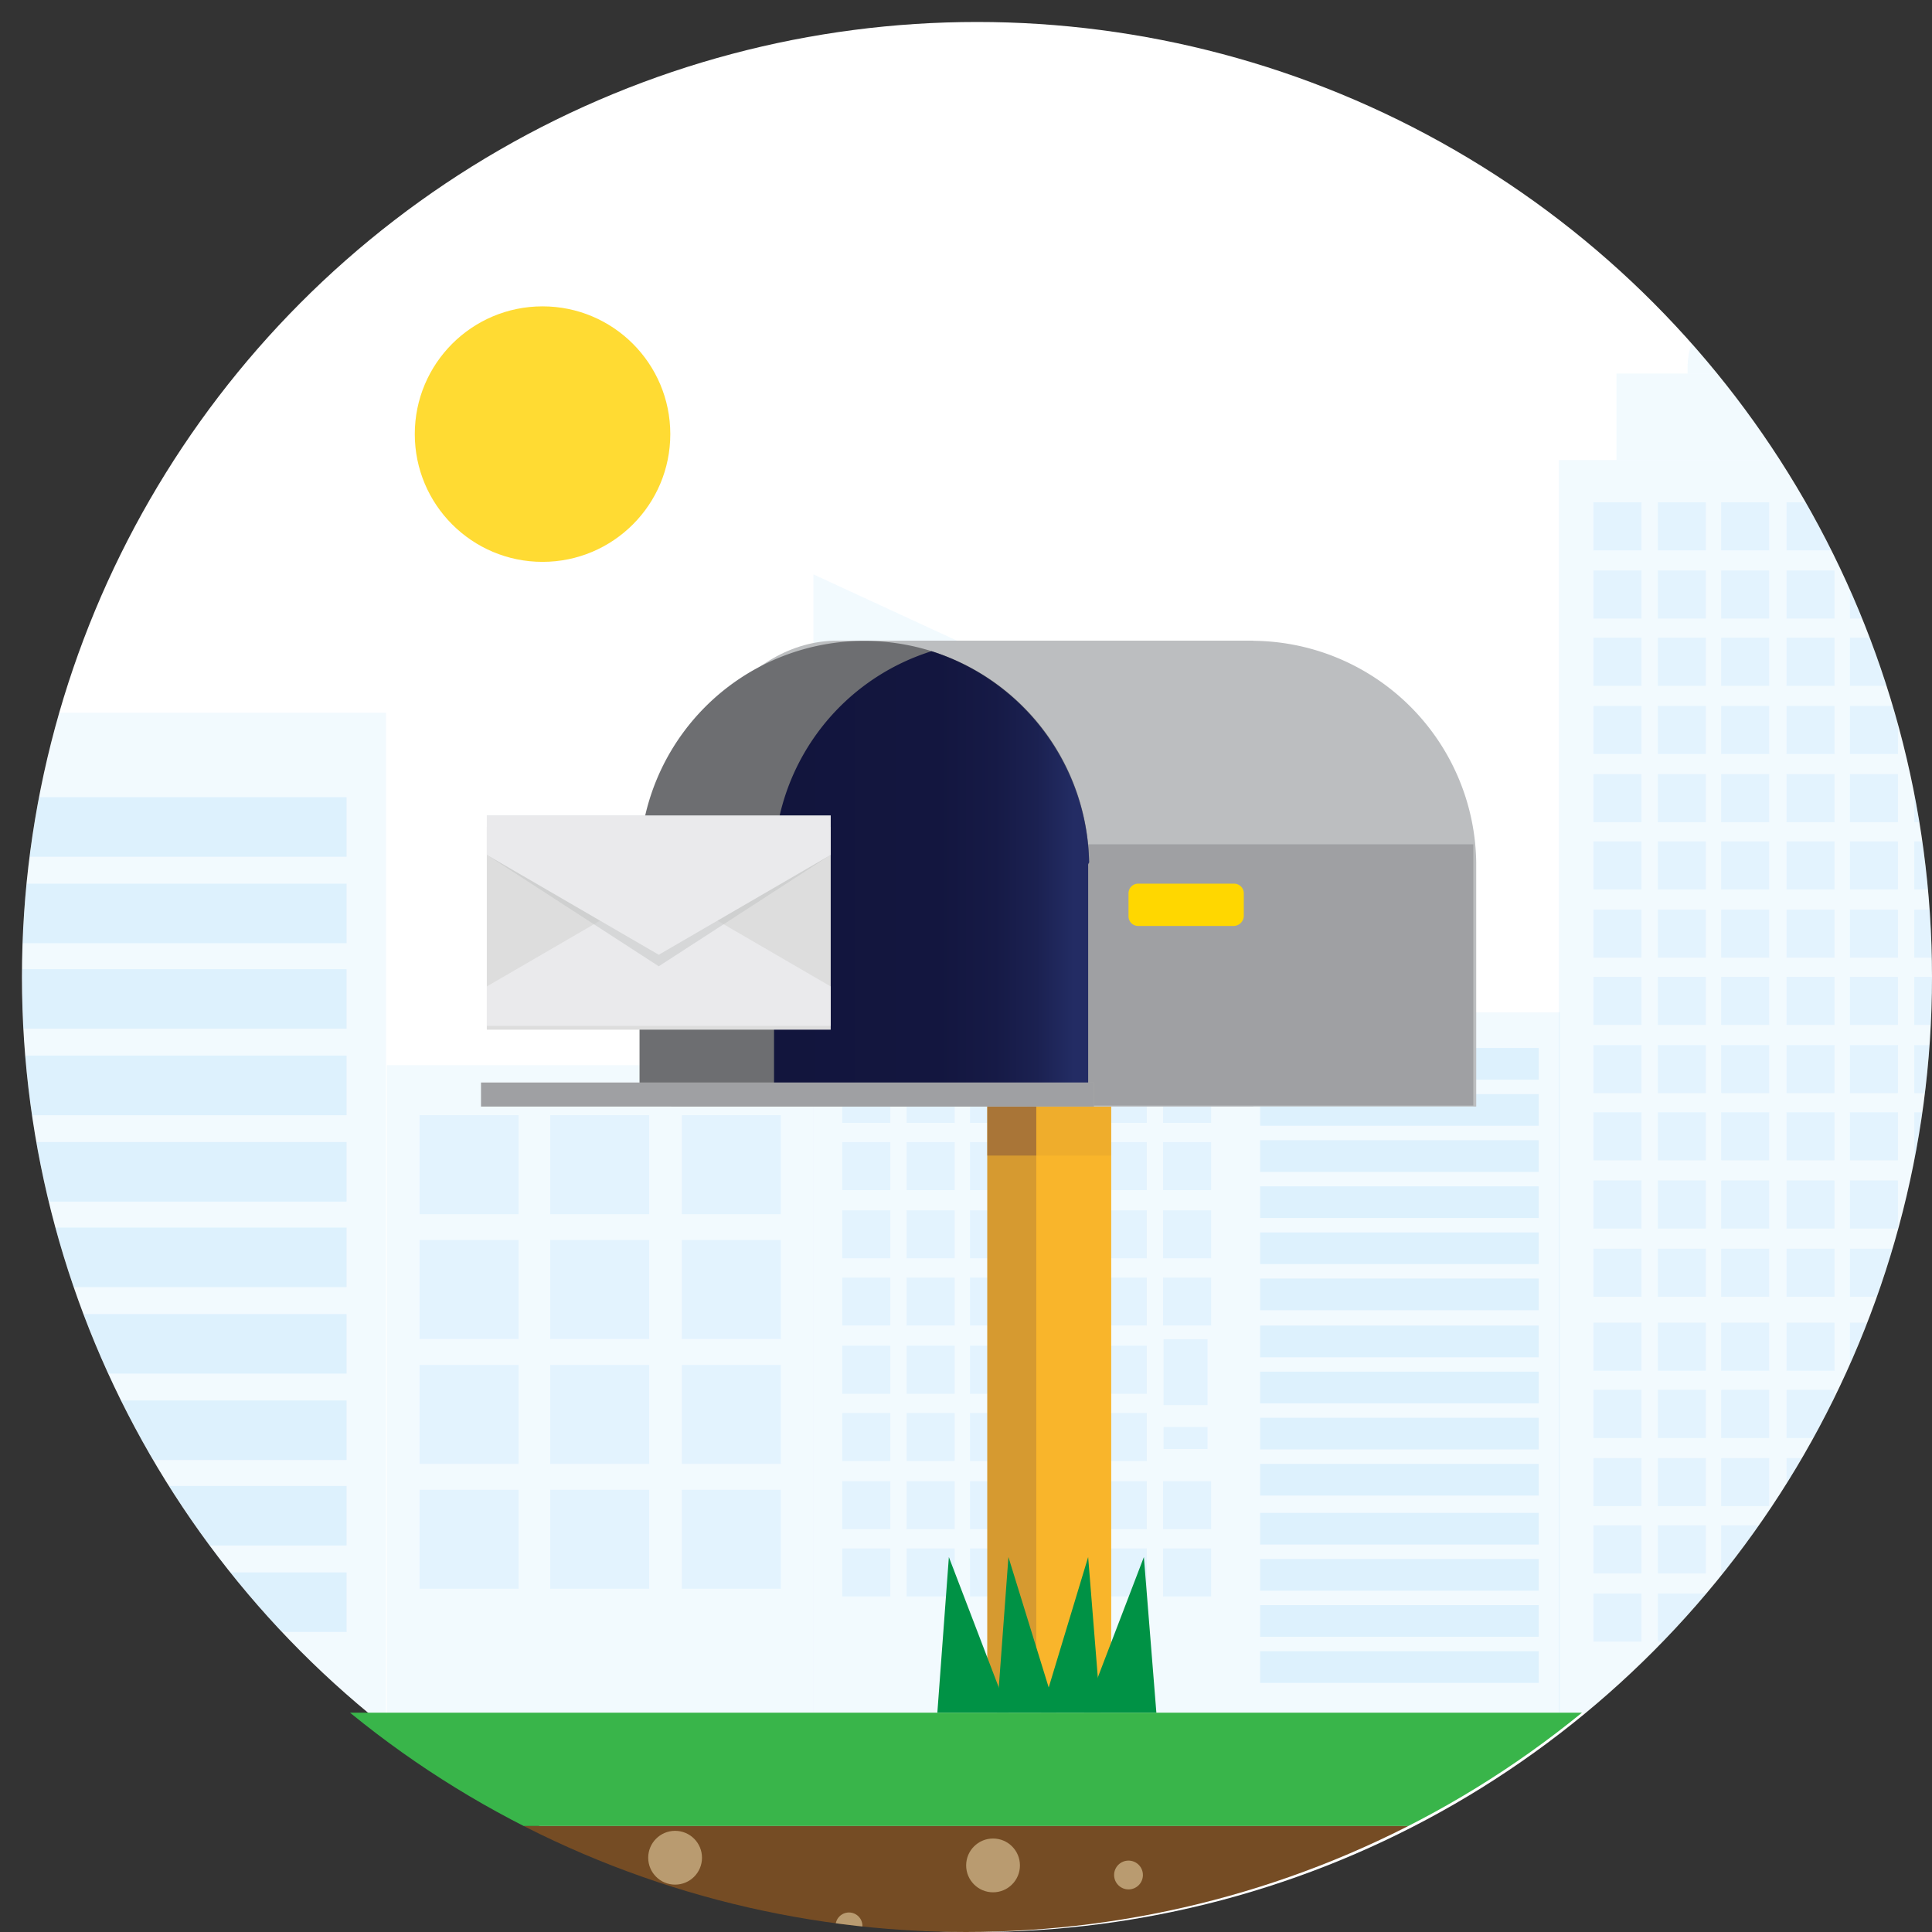
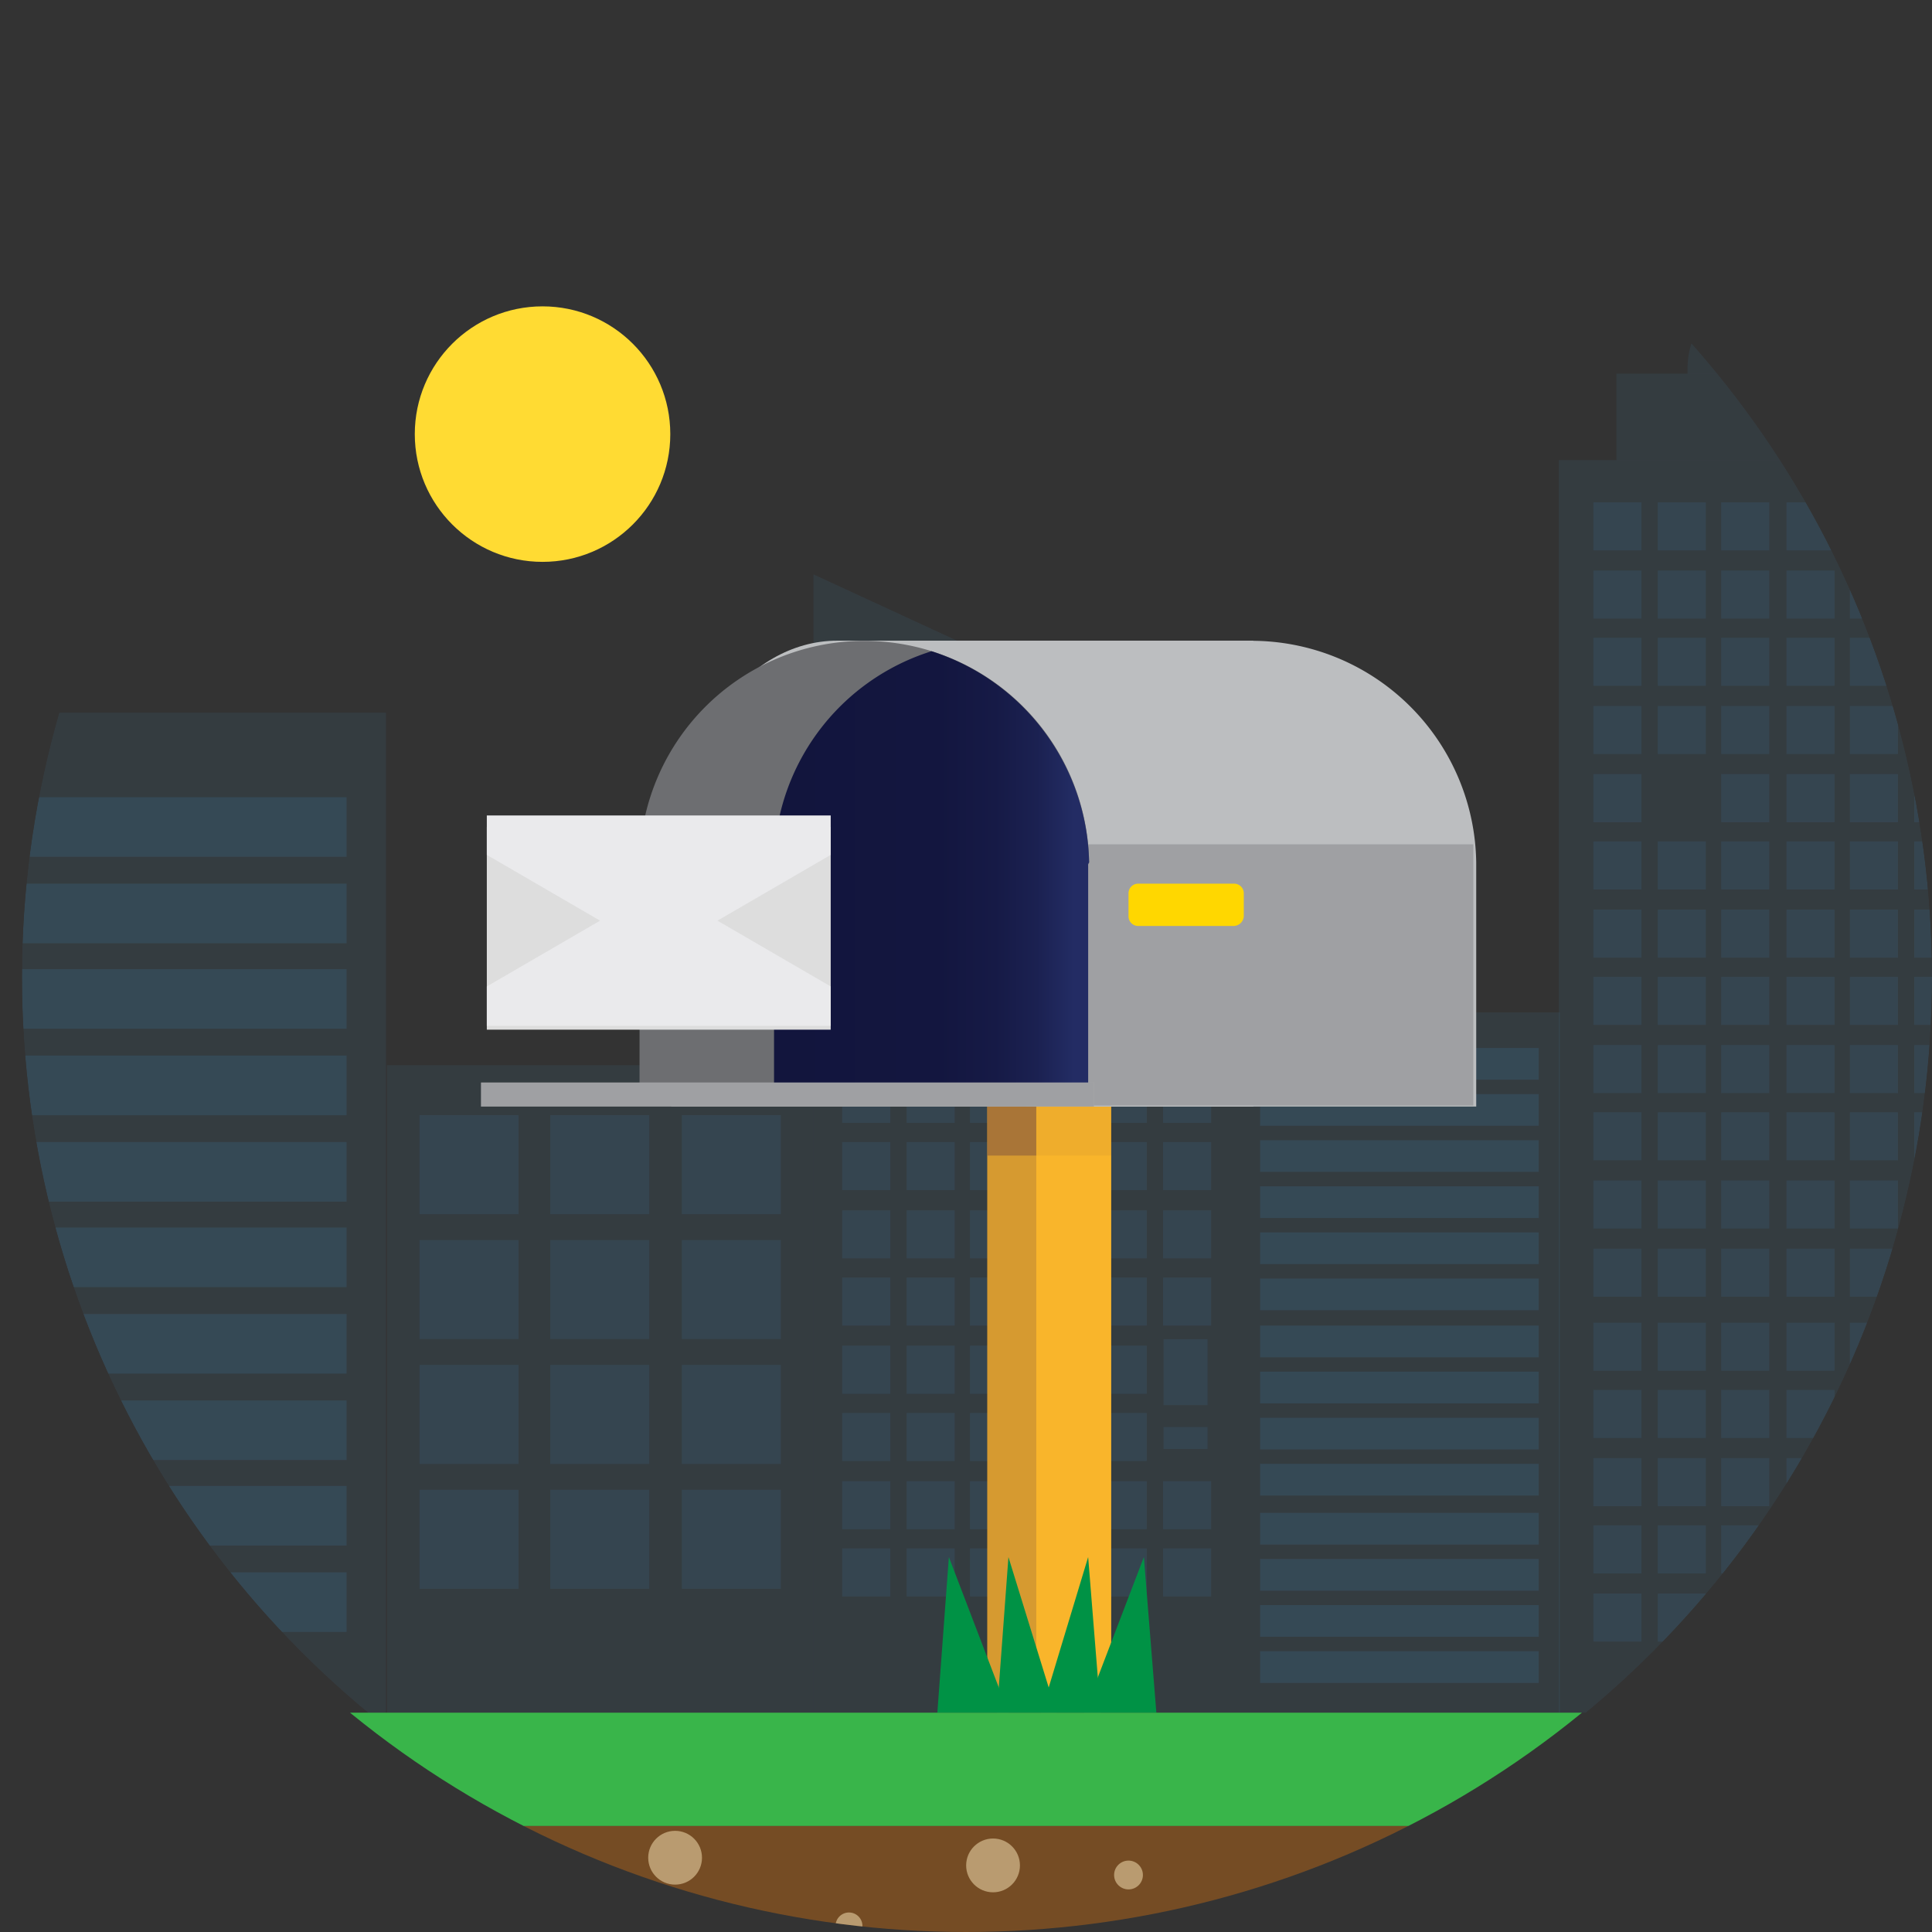
<svg xmlns="http://www.w3.org/2000/svg" width="88" height="88.001" viewBox="0 0 88 88.001">
  <rect x="0" y="0" width="88" height="88.001" fill="#333333" stroke="none" />
  <defs>
    <style>.a{fill:#fff;}.b{clip-path:url(#a);}.c{opacity:0.6;}.d,.e,.f{fill:#43b0f9;}.d{opacity:0.12;}.e{opacity:0.2;}.f{opacity:0.15;}.g{clip-path:url(#b);}.h{fill:#ffdb33;}.i{fill:#f9b52b;}.j,.k,.l{fill:#8b5e3c;}.j{opacity:0.32;}.k{opacity:0.09;}.l{opacity:0.56;}.m,.t{fill:#bcbec0;}.n,.o{fill:#6d6e71;}.n{opacity:0.36;}.p{fill:url(#d);}.q{fill:gold;}.r{fill:#ddd;}.s{fill:#eaeaec;}.t{opacity:0.43;}.u{fill:#009245;}.v{fill:#39b54a;}.w{fill:#754c24;}.x,.z{fill:#f9e4b7;}.y{clip-path:url(#h);}.z{opacity:0.52;}</style>
    <clipPath id="a">
      <circle cx="43.5" cy="43.5" r="43.5" transform="translate(0.17 0.17)" />
    </clipPath>
    <clipPath id="b">
      <ellipse cx="44" cy="43.5" rx="44" ry="43.5" transform="translate(0 0.17)" />
    </clipPath>
    <linearGradient id="d" y1="0.501" x2="0.998" y2="0.501" gradientUnits="objectBoundingBox">
      <stop offset="0" stop-color="#12153d" />
      <stop offset="0.517" stop-color="#13163f" />
      <stop offset="0.703" stop-color="#161a46" />
      <stop offset="0.836" stop-color="#1b2151" />
      <stop offset="0.942" stop-color="#222b62" />
      <stop offset="0.952" stop-color="#232c64" />
    </linearGradient>
    <clipPath id="h">
      <ellipse cx="43.5" cy="44" rx="43.5" ry="44" transform="translate(0.17 0)" />
    </clipPath>
  </defs>
  <g transform="translate(0.851 0.633)">
-     <circle class="a" cx="43.5" cy="43.5" r="43.5" transform="translate(0.149 0.368)" />
    <g transform="translate(-0.851 -0.633)">
      <g class="b" transform="translate(0.83 0.83)">
        <g class="c" transform="translate(-2.677 31.632)">
          <rect class="d" width="19.427" height="45.548" />
          <g transform="translate(1.75 3.85)">
            <rect class="e" width="15.883" height="2.713" />
            <rect class="e" width="15.883" height="2.713" transform="translate(0 3.938)" />
            <rect class="e" width="15.883" height="2.713" transform="translate(0 7.832)" />
            <rect class="e" width="15.883" height="2.713" transform="translate(0 11.77)" />
            <rect class="e" width="15.883" height="2.713" transform="translate(0 15.708)" />
            <rect class="e" width="15.883" height="2.713" transform="translate(0 19.602)" />
            <rect class="e" width="15.883" height="2.713" transform="translate(0 23.54)" />
            <rect class="e" width="15.883" height="2.713" transform="translate(0 27.477)" />
            <rect class="e" width="15.883" height="2.713" transform="translate(0 31.372)" />
            <rect class="e" width="15.883" height="2.713" transform="translate(0 35.309)" />
          </g>
        </g>
        <g class="c" transform="translate(55.647 45.284)">
          <rect class="d" width="14.57" height="31.897" />
          <g transform="translate(0.919 1.619)">
            <rect class="e" width="12.689" height="1.444" />
            <rect class="e" width="12.689" height="1.444" transform="translate(0 2.1)" />
            <rect class="e" width="12.689" height="1.444" transform="translate(0 4.2)" />
            <rect class="e" width="12.689" height="1.444" transform="translate(0 6.301)" />
            <rect class="e" width="12.689" height="1.444" transform="translate(0 8.401)" />
            <rect class="e" width="12.689" height="1.444" transform="translate(0 10.501)" />
            <rect class="e" width="12.689" height="1.444" transform="translate(0 12.645)" />
            <rect class="e" width="12.689" height="1.444" transform="translate(0 14.745)" />
            <rect class="e" width="12.689" height="1.444" transform="translate(0 16.845)" />
            <rect class="e" width="12.689" height="1.444" transform="translate(0 18.945)" />
            <rect class="e" width="12.689" height="1.444" transform="translate(0 21.177)" />
            <rect class="e" width="12.689" height="1.444" transform="translate(0 23.277)" />
            <rect class="e" width="12.689" height="1.444" transform="translate(0 25.377)" />
            <rect class="e" width="12.689" height="1.444" transform="translate(0 27.478)" />
          </g>
        </g>
        <g class="c" transform="translate(16.794 47.69)">
          <rect class="d" width="19.427" height="29.49" />
          <g transform="translate(1.488 2.275)">
            <rect class="f" width="4.507" height="4.507" />
            <rect class="f" width="4.507" height="4.507" transform="translate(5.951)" />
            <rect class="f" width="4.507" height="4.507" transform="translate(11.945)" />
          </g>
          <g transform="translate(1.488 7.963)">
            <rect class="f" width="4.507" height="4.507" />
            <rect class="f" width="4.507" height="4.507" transform="translate(5.951)" />
            <rect class="f" width="4.507" height="4.507" transform="translate(11.945)" />
          </g>
          <g transform="translate(1.488 13.651)">
            <rect class="f" width="4.507" height="4.507" />
            <rect class="f" width="4.507" height="4.507" transform="translate(5.951)" />
            <rect class="f" width="4.507" height="4.507" transform="translate(11.945)" />
          </g>
          <g transform="translate(1.488 19.339)">
            <rect class="f" width="4.507" height="4.507" />
            <rect class="f" width="4.507" height="4.507" transform="translate(5.951)" />
            <rect class="f" width="4.507" height="4.507" transform="translate(11.945)" />
          </g>
        </g>
        <g class="c" transform="translate(36.22 25.332)">
          <path class="d" d="M103.027,110.548H83.6V58.7l19.427,8.97Z" transform="translate(-83.6 -58.7)" />
          <g transform="translate(1.313 10.413)">
            <rect class="f" width="2.188" height="2.188" />
            <rect class="f" width="2.188" height="2.188" transform="translate(2.932)" />
            <rect class="f" width="2.188" height="2.188" transform="translate(5.819)" />
            <g transform="translate(8.795)">
              <rect class="f" width="2.188" height="2.188" />
              <rect class="f" width="2.188" height="2.188" transform="translate(2.888)" />
              <rect class="f" width="2.188" height="2.188" transform="translate(5.819)" />
            </g>
          </g>
          <g transform="translate(1.313 13.52)">
            <rect class="f" width="2.188" height="2.188" />
            <rect class="f" width="2.188" height="2.188" transform="translate(2.932)" />
            <rect class="f" width="2.188" height="2.188" transform="translate(5.819)" />
            <g transform="translate(8.795)">
              <rect class="f" width="2.188" height="2.188" />
              <rect class="f" width="2.188" height="2.188" transform="translate(2.888)" />
              <rect class="f" width="2.188" height="2.188" transform="translate(5.819)" />
            </g>
          </g>
          <g transform="translate(1.313 16.583)">
            <rect class="f" width="2.188" height="2.188" />
            <rect class="f" width="2.188" height="2.188" transform="translate(2.932)" />
            <rect class="f" width="2.188" height="2.188" transform="translate(5.819)" />
            <g transform="translate(8.795)">
              <rect class="f" width="2.188" height="2.188" />
              <rect class="f" width="2.188" height="2.188" transform="translate(2.888)" />
              <rect class="f" width="2.188" height="2.188" transform="translate(5.819)" />
            </g>
          </g>
          <g transform="translate(1.313 19.689)">
            <rect class="f" width="2.188" height="2.188" />
            <rect class="f" width="2.188" height="2.188" transform="translate(2.932)" />
            <rect class="f" width="2.188" height="2.188" transform="translate(5.819)" />
            <g transform="translate(8.795)">
              <rect class="f" width="2.188" height="2.188" />
              <rect class="f" width="2.188" height="2.188" transform="translate(2.888)" />
              <rect class="f" width="2.188" height="2.188" transform="translate(5.819)" />
            </g>
          </g>
          <g transform="translate(1.313 22.796)">
            <rect class="f" width="2.188" height="2.188" />
            <rect class="f" width="2.188" height="2.188" transform="translate(2.932)" />
            <rect class="f" width="2.188" height="2.188" transform="translate(5.819)" />
            <g transform="translate(8.795)">
              <rect class="f" width="2.188" height="2.188" />
              <rect class="f" width="2.188" height="2.188" transform="translate(2.888)" />
              <rect class="f" width="2.188" height="2.188" transform="translate(5.819)" />
            </g>
          </g>
          <g transform="translate(1.313 25.859)">
            <rect class="f" width="2.188" height="2.188" />
            <rect class="f" width="2.188" height="2.188" transform="translate(2.932)" />
            <rect class="f" width="2.188" height="2.188" transform="translate(5.819)" />
            <g transform="translate(8.795)">
              <rect class="f" width="2.188" height="2.188" />
              <rect class="f" width="2.188" height="2.188" transform="translate(2.888)" />
              <rect class="f" width="2.188" height="2.188" transform="translate(5.819)" />
            </g>
          </g>
          <g transform="translate(1.313 28.965)">
            <rect class="f" width="2.188" height="2.188" />
            <rect class="f" width="2.188" height="2.188" transform="translate(2.932)" />
            <rect class="f" width="2.188" height="2.188" transform="translate(5.819)" />
            <g transform="translate(8.795)">
              <rect class="f" width="2.188" height="2.188" />
              <rect class="f" width="2.188" height="2.188" transform="translate(2.888)" />
              <rect class="f" width="2.188" height="2.188" transform="translate(5.819)" />
            </g>
          </g>
          <g transform="translate(1.313 32.028)">
            <rect class="f" width="2.188" height="2.188" />
            <rect class="f" width="2.188" height="2.188" transform="translate(2.932)" />
            <rect class="f" width="2.188" height="2.188" transform="translate(5.819)" />
            <g transform="translate(8.795)">
              <rect class="f" width="2.188" height="2.188" />
              <rect class="f" width="2.188" height="2.188" transform="translate(2.888)" />
              <rect class="f" width="2.188" height="2.188" transform="translate(5.819)" />
            </g>
          </g>
          <g transform="translate(1.313 35.134)">
            <g transform="translate(0 0)">
              <rect class="f" width="2.188" height="2.188" />
              <rect class="f" width="2.188" height="2.188" transform="translate(2.932)" />
              <rect class="f" width="2.188" height="2.188" transform="translate(5.819)" />
            </g>
            <g transform="translate(8.795 0)">
              <rect class="f" width="2.188" height="2.188" />
              <rect class="f" width="2.188" height="2.188" transform="translate(2.888)" />
              <rect class="f" width="2" height="3" transform="translate(5.842 -0.296)" />
            </g>
          </g>
          <g transform="translate(1.313 38.197)">
            <g transform="translate(0 0)">
              <rect class="f" width="2.188" height="2.188" />
              <rect class="f" width="2.188" height="2.188" transform="translate(2.932)" />
              <rect class="f" width="2.188" height="2.188" transform="translate(5.819)" />
            </g>
            <g transform="translate(8.795 0)">
              <rect class="f" width="2.188" height="2.188" transform="translate(0 0)" />
              <rect class="f" width="2.188" height="2.188" transform="translate(2.888 0)" />
              <rect class="f" width="2" height="1" transform="translate(5.842 0.641)" />
            </g>
          </g>
          <g transform="translate(1.313 41.304)">
            <g transform="translate(0 0)">
              <rect class="f" width="2.188" height="2.188" />
              <rect class="f" width="2.188" height="2.188" transform="translate(2.932)" />
              <rect class="f" width="2.188" height="2.188" transform="translate(5.819)" />
            </g>
            <g transform="translate(8.795 0)">
              <rect class="f" width="2.188" height="2.188" />
              <rect class="f" width="2.188" height="2.188" transform="translate(2.888)" />
              <rect class="f" width="2.188" height="2.188" transform="translate(5.819)" />
            </g>
          </g>
          <g transform="translate(1.313 44.367)">
            <g transform="translate(0 0)">
              <rect class="f" width="2.188" height="2.188" />
              <rect class="f" width="2.188" height="2.188" transform="translate(2.932)" />
              <rect class="f" width="2.188" height="2.188" transform="translate(5.819)" />
            </g>
            <g transform="translate(8.795 0)">
              <rect class="f" width="2.188" height="2.188" />
              <rect class="f" width="2.188" height="2.188" transform="translate(2.888)" />
              <rect class="f" width="2.188" height="2.188" transform="translate(5.819)" />
            </g>
          </g>
        </g>
        <g class="c" transform="translate(70.173 12.249)">
          <rect class="d" width="19.952" height="57.055" transform="translate(0 7.876)" />
          <rect class="d" width="13.826" height="3.938" transform="translate(2.625 3.938)" />
          <path class="d" d="M181.951,32.738H174.6v-.263a3.7,3.7,0,0,1,3.675-3.675h0a3.7,3.7,0,0,1,3.675,3.675Z" transform="translate(-168.737 -28.8)" />
          <g transform="translate(1.575 9.801)">
            <rect class="f" width="2.188" height="2.188" />
            <rect class="f" width="2.188" height="2.188" transform="translate(2.932)" />
            <rect class="f" width="2.188" height="2.188" transform="translate(5.819)" />
            <g transform="translate(8.795)">
              <rect class="f" width="2.188" height="2.188" />
              <rect class="f" width="2.188" height="2.188" transform="translate(2.888)" />
              <rect class="f" width="2.188" height="2.188" transform="translate(5.819)" />
            </g>
          </g>
          <g transform="translate(1.575 12.907)">
            <rect class="f" width="2.188" height="2.188" />
            <rect class="f" width="2.188" height="2.188" transform="translate(2.932)" />
            <rect class="f" width="2.188" height="2.188" transform="translate(5.819)" />
            <g transform="translate(8.795)">
              <rect class="f" width="2.188" height="2.188" />
              <rect class="f" width="2.188" height="2.188" transform="translate(2.888)" />
              <rect class="f" width="2.188" height="2.188" transform="translate(5.819)" />
            </g>
          </g>
          <g transform="translate(1.575 15.97)">
            <rect class="f" width="2.188" height="2.188" />
            <rect class="f" width="2.188" height="2.188" transform="translate(2.932)" />
            <rect class="f" width="2.188" height="2.188" transform="translate(5.819)" />
            <g transform="translate(8.795)">
              <rect class="f" width="2.188" height="2.188" />
              <rect class="f" width="2.188" height="2.188" transform="translate(2.888)" />
              <rect class="f" width="2.188" height="2.188" transform="translate(5.819)" />
            </g>
          </g>
          <g transform="translate(1.575 19.077)">
            <rect class="f" width="2.188" height="2.188" />
            <rect class="f" width="2.188" height="2.188" transform="translate(2.932)" />
            <rect class="f" width="2.188" height="2.188" transform="translate(5.819)" />
            <g transform="translate(8.795)">
              <rect class="f" width="2.188" height="2.188" />
              <rect class="f" width="2.188" height="2.188" transform="translate(2.888)" />
              <rect class="f" width="2.188" height="2.188" transform="translate(5.819)" />
            </g>
          </g>
          <g transform="translate(1.575 22.183)">
            <rect class="f" width="2.188" height="2.188" />
-             <rect class="f" width="2.188" height="2.188" transform="translate(2.932)" />
            <rect class="f" width="2.188" height="2.188" transform="translate(5.819)" />
            <g transform="translate(8.795)">
              <rect class="f" width="2.188" height="2.188" />
              <rect class="f" width="2.188" height="2.188" transform="translate(2.888)" />
              <rect class="f" width="2.188" height="2.188" transform="translate(5.819)" />
            </g>
          </g>
          <g transform="translate(1.575 25.246)">
            <rect class="f" width="2.188" height="2.188" />
            <rect class="f" width="2.188" height="2.188" transform="translate(2.932)" />
            <rect class="f" width="2.188" height="2.188" transform="translate(5.819)" />
            <g transform="translate(8.795)">
              <rect class="f" width="2.188" height="2.188" />
              <rect class="f" width="2.188" height="2.188" transform="translate(2.888)" />
              <rect class="f" width="2.188" height="2.188" transform="translate(5.819)" />
            </g>
          </g>
          <g transform="translate(1.575 28.353)">
            <rect class="f" width="2.188" height="2.188" />
            <rect class="f" width="2.188" height="2.188" transform="translate(2.932)" />
            <rect class="f" width="2.188" height="2.188" transform="translate(5.819)" />
            <g transform="translate(8.795)">
              <rect class="f" width="2.188" height="2.188" />
              <rect class="f" width="2.188" height="2.188" transform="translate(2.888)" />
              <rect class="f" width="2.188" height="2.188" transform="translate(5.819)" />
            </g>
          </g>
          <g transform="translate(1.575 31.415)">
            <rect class="f" width="2.188" height="2.188" />
            <rect class="f" width="2.188" height="2.188" transform="translate(2.932)" />
            <rect class="f" width="2.188" height="2.188" transform="translate(5.819)" />
            <g transform="translate(8.795)">
              <rect class="f" width="2.188" height="2.188" />
              <rect class="f" width="2.188" height="2.188" transform="translate(2.888)" />
              <rect class="f" width="2.188" height="2.188" transform="translate(5.819)" />
            </g>
          </g>
          <g transform="translate(1.575 34.522)">
            <rect class="f" width="2.188" height="2.188" />
            <rect class="f" width="2.188" height="2.188" transform="translate(2.932)" />
            <rect class="f" width="2.188" height="2.188" transform="translate(5.819)" />
            <g transform="translate(8.795)">
              <rect class="f" width="2.188" height="2.188" />
              <rect class="f" width="2.188" height="2.188" transform="translate(2.888)" />
              <rect class="f" width="2.188" height="2.188" transform="translate(5.819)" />
            </g>
          </g>
          <g transform="translate(1.575 37.585)">
            <rect class="f" width="2.188" height="2.188" />
            <rect class="f" width="2.188" height="2.188" transform="translate(2.932)" />
            <rect class="f" width="2.188" height="2.188" transform="translate(5.819)" />
            <g transform="translate(8.795)">
              <rect class="f" width="2.188" height="2.188" />
              <rect class="f" width="2.188" height="2.188" transform="translate(2.888)" />
              <rect class="f" width="2.188" height="2.188" transform="translate(5.819)" />
            </g>
          </g>
          <g transform="translate(1.575 40.691)">
            <rect class="f" width="2.188" height="2.188" />
            <rect class="f" width="2.188" height="2.188" transform="translate(2.932)" />
            <rect class="f" width="2.188" height="2.188" transform="translate(5.819)" />
            <g transform="translate(8.795)">
              <rect class="f" width="2.188" height="2.188" />
              <rect class="f" width="2.188" height="2.188" transform="translate(2.888)" />
              <rect class="f" width="2.188" height="2.188" transform="translate(5.819)" />
            </g>
          </g>
          <g transform="translate(1.575 43.798)">
            <rect class="f" width="2.188" height="2.188" />
            <rect class="f" width="2.188" height="2.188" transform="translate(2.932)" />
            <rect class="f" width="2.188" height="2.188" transform="translate(5.819)" />
            <g transform="translate(8.795)">
              <rect class="f" width="2.188" height="2.188" />
              <rect class="f" width="2.188" height="2.188" transform="translate(2.888)" />
              <rect class="f" width="2.188" height="2.188" transform="translate(5.819)" />
            </g>
          </g>
          <g transform="translate(1.575 47.167)">
            <rect class="f" width="2.188" height="2.188" />
            <rect class="f" width="2.188" height="2.188" transform="translate(2.932)" />
            <rect class="f" width="2.188" height="2.188" transform="translate(5.819)" />
            <g transform="translate(8.795)">
              <rect class="f" width="2.188" height="2.188" />
              <rect class="f" width="2.188" height="2.188" transform="translate(2.888)" />
              <rect class="f" width="2.188" height="2.188" transform="translate(5.819)" />
            </g>
          </g>
          <g transform="translate(1.575 50.23)">
            <rect class="f" width="2.188" height="2.188" />
            <rect class="f" width="2.188" height="2.188" transform="translate(2.932)" />
            <rect class="f" width="2.188" height="2.188" transform="translate(5.819)" />
            <g transform="translate(8.795)">
              <rect class="f" width="2.188" height="2.188" />
              <rect class="f" width="2.188" height="2.188" transform="translate(2.888)" />
              <rect class="f" width="2.188" height="2.188" transform="translate(5.819)" />
            </g>
          </g>
          <g transform="translate(1.575 53.336)">
            <rect class="f" width="2.188" height="2.188" />
            <rect class="f" width="2.188" height="2.188" transform="translate(2.932)" />
            <rect class="f" width="2.188" height="2.188" transform="translate(5.819)" />
            <g transform="translate(8.795)">
              <rect class="f" width="2.188" height="2.188" />
              <rect class="f" width="2.188" height="2.188" transform="translate(2.888)" />
              <rect class="f" width="2.188" height="2.188" transform="translate(5.819)" />
            </g>
          </g>
          <g transform="translate(1.575 56.399)">
            <rect class="f" width="2.188" height="2.188" />
            <rect class="f" width="2.188" height="2.188" transform="translate(2.932)" />
            <rect class="f" width="2.188" height="2.188" transform="translate(5.819)" />
            <g transform="translate(8.795)">
              <rect class="f" width="2.188" height="2.188" />
              <rect class="f" width="2.188" height="2.188" transform="translate(2.888)" />
              <rect class="f" width="2.188" height="2.188" transform="translate(5.819)" />
            </g>
          </g>
          <g transform="translate(1.575 59.505)">
            <rect class="f" width="2.188" height="2.188" />
            <rect class="f" width="2.188" height="2.188" transform="translate(2.932)" />
            <rect class="f" width="2.188" height="2.188" transform="translate(5.819)" />
            <g transform="translate(8.795)">
              <rect class="f" width="2.188" height="2.188" />
              <rect class="f" width="2.188" height="2.188" transform="translate(2.888)" />
              <rect class="f" width="2.188" height="2.188" transform="translate(5.819)" />
            </g>
          </g>
        </g>
      </g>
      <g class="g" transform="translate(0 0.83)">
        <circle class="h" cx="5.819" cy="5.819" r="5.819" transform="translate(18.893 13.124)" />
      </g>
      <g class="b" transform="translate(0.83 0.83)">
        <g transform="translate(44.14 49.572)">
          <rect class="i" width="5.644" height="27.478" />
          <rect class="j" width="2.231" height="27.478" />
          <rect class="k" width="5.644" height="2.231" />
          <rect class="l" width="2.231" height="2.231" />
        </g>
        <g transform="translate(21.081 28.351)">
          <g transform="translate(7.219)">
            <path class="m" d="M95.315,65.644V86.821H68.8V75.838c0-5.644,3.413-10.238,7.569-10.238H95.315Z" transform="translate(-67.356 -65.6)" />
            <path class="m" d="M126.277,75.763a10.239,10.239,0,0,0-20.477.175V86.877h20.477V75.763Z" transform="translate(-88.167 -65.656)" />
            <rect class="n" width="20.652" height="11.901" transform="translate(17.327 9.276)" />
            <path class="o" d="M85.933,75.838V86.777H65.5V75.838a10.239,10.239,0,0,1,20.477-.131A.161.161,0,0,0,85.933,75.838Z" transform="translate(-65.5 -65.6)" />
            <path class="p" d="M93.808,76.457V87.4H79.5V76.457A10.23,10.23,0,0,1,86.676,66.7a10.317,10.317,0,0,1,7.176,9.626A.161.161,0,0,0,93.808,76.457Z" transform="translate(-73.374 -66.219)" />
          </g>
          <rect class="m" width="27.915" height="1.094" transform="translate(0 20.127)" />
          <rect class="n" width="27.915" height="1.094" transform="translate(0 20.127)" />
        </g>
        <path class="q" d="M121.213,92.825h-4.375a.438.438,0,0,1-.438-.438v-1.05a.438.438,0,0,1,.438-.438h4.375a.438.438,0,0,1,.438.438v1.05A.471.471,0,0,1,121.213,92.825Z" transform="translate(-65.828 -51.479)" />
        <g transform="translate(21.344 36.314)">
          <rect class="r" width="15.664" height="9.232" transform="translate(0 0.525)" />
          <path class="s" d="M49.6,95.75v1.794H65.264V95.75L57.432,91.2Z" transform="translate(-49.6 -87.962)" />
-           <path class="t" d="M65.264,85.594V83.8H49.6v1.794l7.832,5.075Z" transform="translate(-49.6 -83.8)" />
+           <path class="t" d="M65.264,85.594V83.8v1.794l7.832,5.075Z" transform="translate(-49.6 -83.8)" />
          <path class="s" d="M65.264,85.594V83.8H49.6v1.794l7.832,4.55Z" transform="translate(-49.6 -83.8)" />
        </g>
        <g transform="translate(41.865 70.092)">
          <path class="u" d="M99.738,168.088H96.5L97.025,161Z" transform="translate(-96.5 -161)" />
          <path class="u" d="M105.413,168.088H102.7l.525-7.088Z" transform="translate(-99.987 -161)" />
          <path class="u" d="M107.3,168.088h2.713L109.444,161Z" transform="translate(-102.575 -161)" />
          <path class="u" d="M111.8,168.088h3.282L114.513,161Z" transform="translate(-105.106 -161)" />
        </g>
      </g>
      <g class="g" transform="translate(0 0.83)">
        <rect class="v" width="93.459" height="5.163" transform="translate(-1.891 77.181)" />
      </g>
      <g class="g" transform="translate(0 0.83)">
        <rect class="w" width="93.459" height="5.163" transform="translate(-1.891 82.343)" />
      </g>
      <g class="b" transform="translate(0.83 0.83)">
        <circle class="x" cx="0.656" cy="0.656" r="0.656" transform="translate(-0.883 83.35)" />
      </g>
      <g class="y" transform="translate(0.83 0)">
        <circle class="x" cx="0.656" cy="0.656" r="0.656" transform="translate(4.586 85.974)" />
      </g>
      <g class="g" transform="translate(0 0.83)">
        <circle class="z" cx="0.656" cy="0.656" r="0.656" transform="translate(50.746 83.918)" />
      </g>
      <g class="g" transform="translate(0 0.83)">
        <circle class="x" cx="0.656" cy="0.656" r="0.656" transform="translate(76.56 85.844)" />
      </g>
      <g class="g" transform="translate(0 0.83)">
        <circle class="x" cx="1.225" cy="1.225" r="1.225" transform="translate(85.617 83.35)" />
      </g>
      <g class="b" transform="translate(0.83 0.83)">
        <circle class="x" cx="1.225" cy="1.225" r="1.225" transform="translate(61.335 85.275)" />
      </g>
      <g class="g" transform="translate(0 0.83)">
        <circle class="z" cx="0.613" cy="0.613" r="0.613" transform="translate(38.057 86.281)" />
      </g>
      <g class="b" transform="translate(0.83 0.83)">
        <circle class="z" cx="1.225" cy="1.225" r="1.225" transform="translate(43.177 82.912)" />
      </g>
      <g class="g" transform="translate(0 0.83)">
        <circle class="z" cx="1.225" cy="1.225" r="1.225" transform="translate(29.525 82.562)" />
      </g>
      <g class="g" transform="translate(0 0.83)">
        <circle class="x" cx="1.225" cy="1.225" r="1.225" transform="translate(14.955 85.275)" />
      </g>
    </g>
  </g>
</svg>